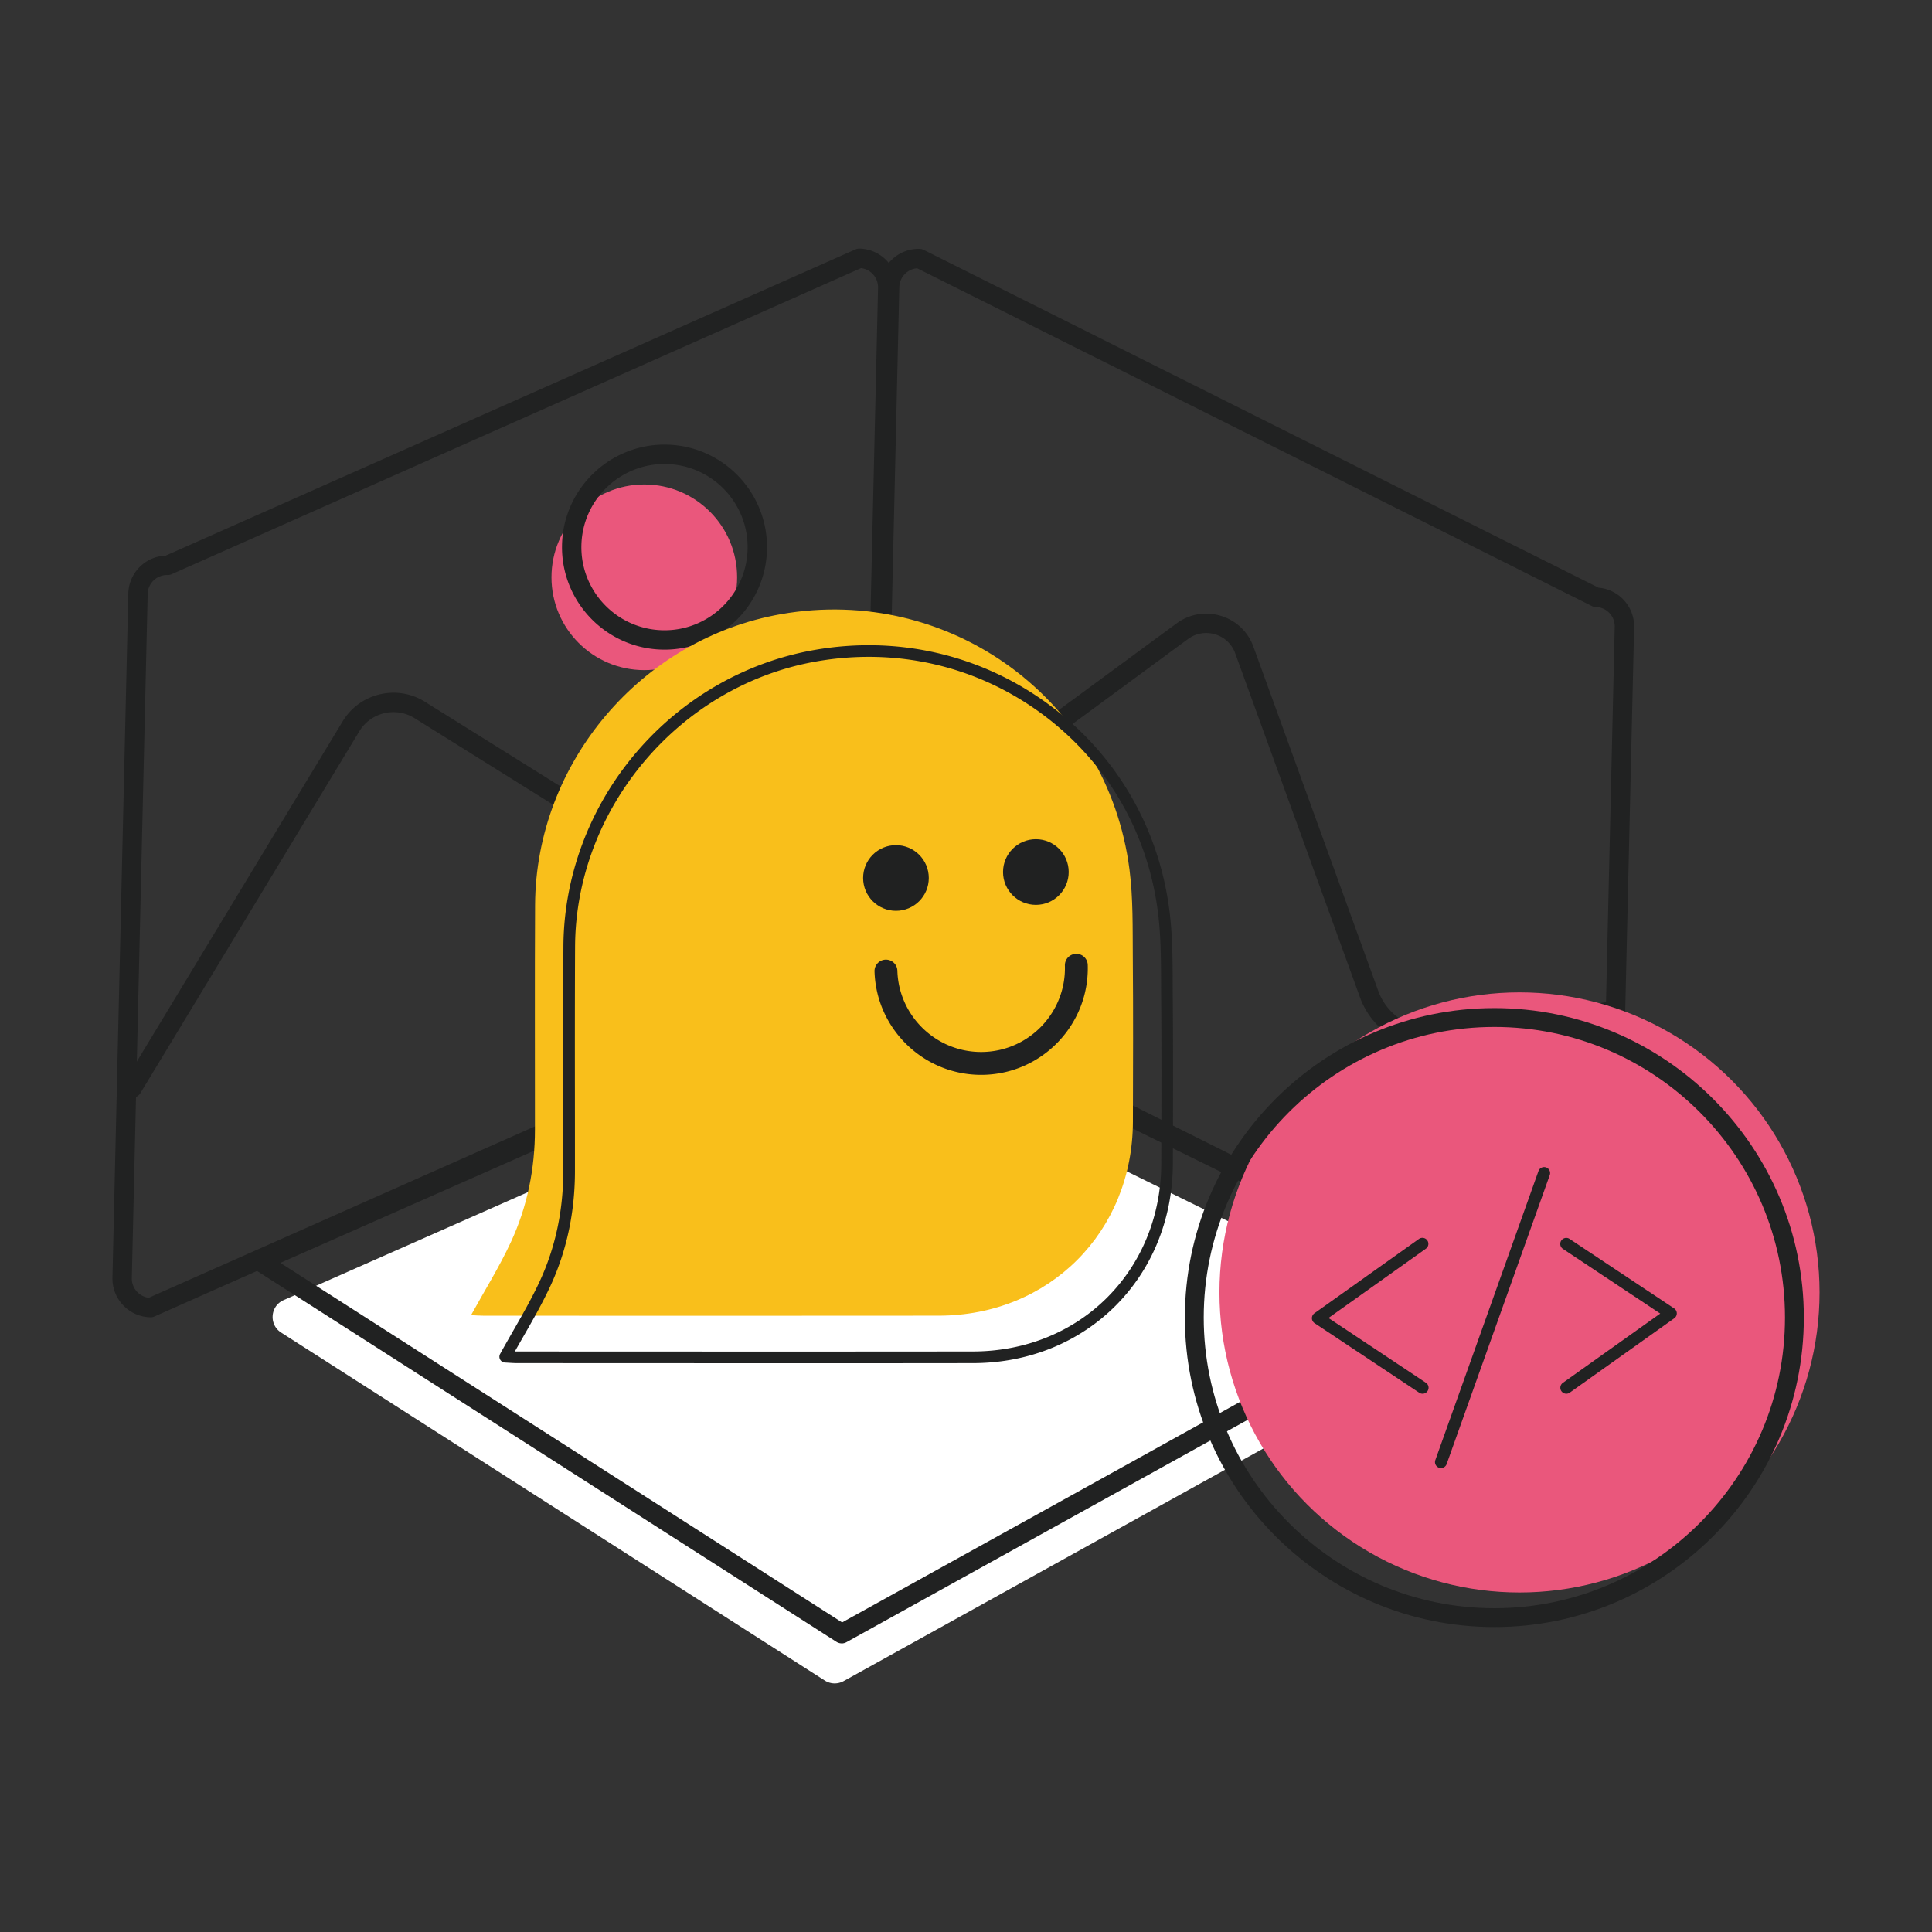
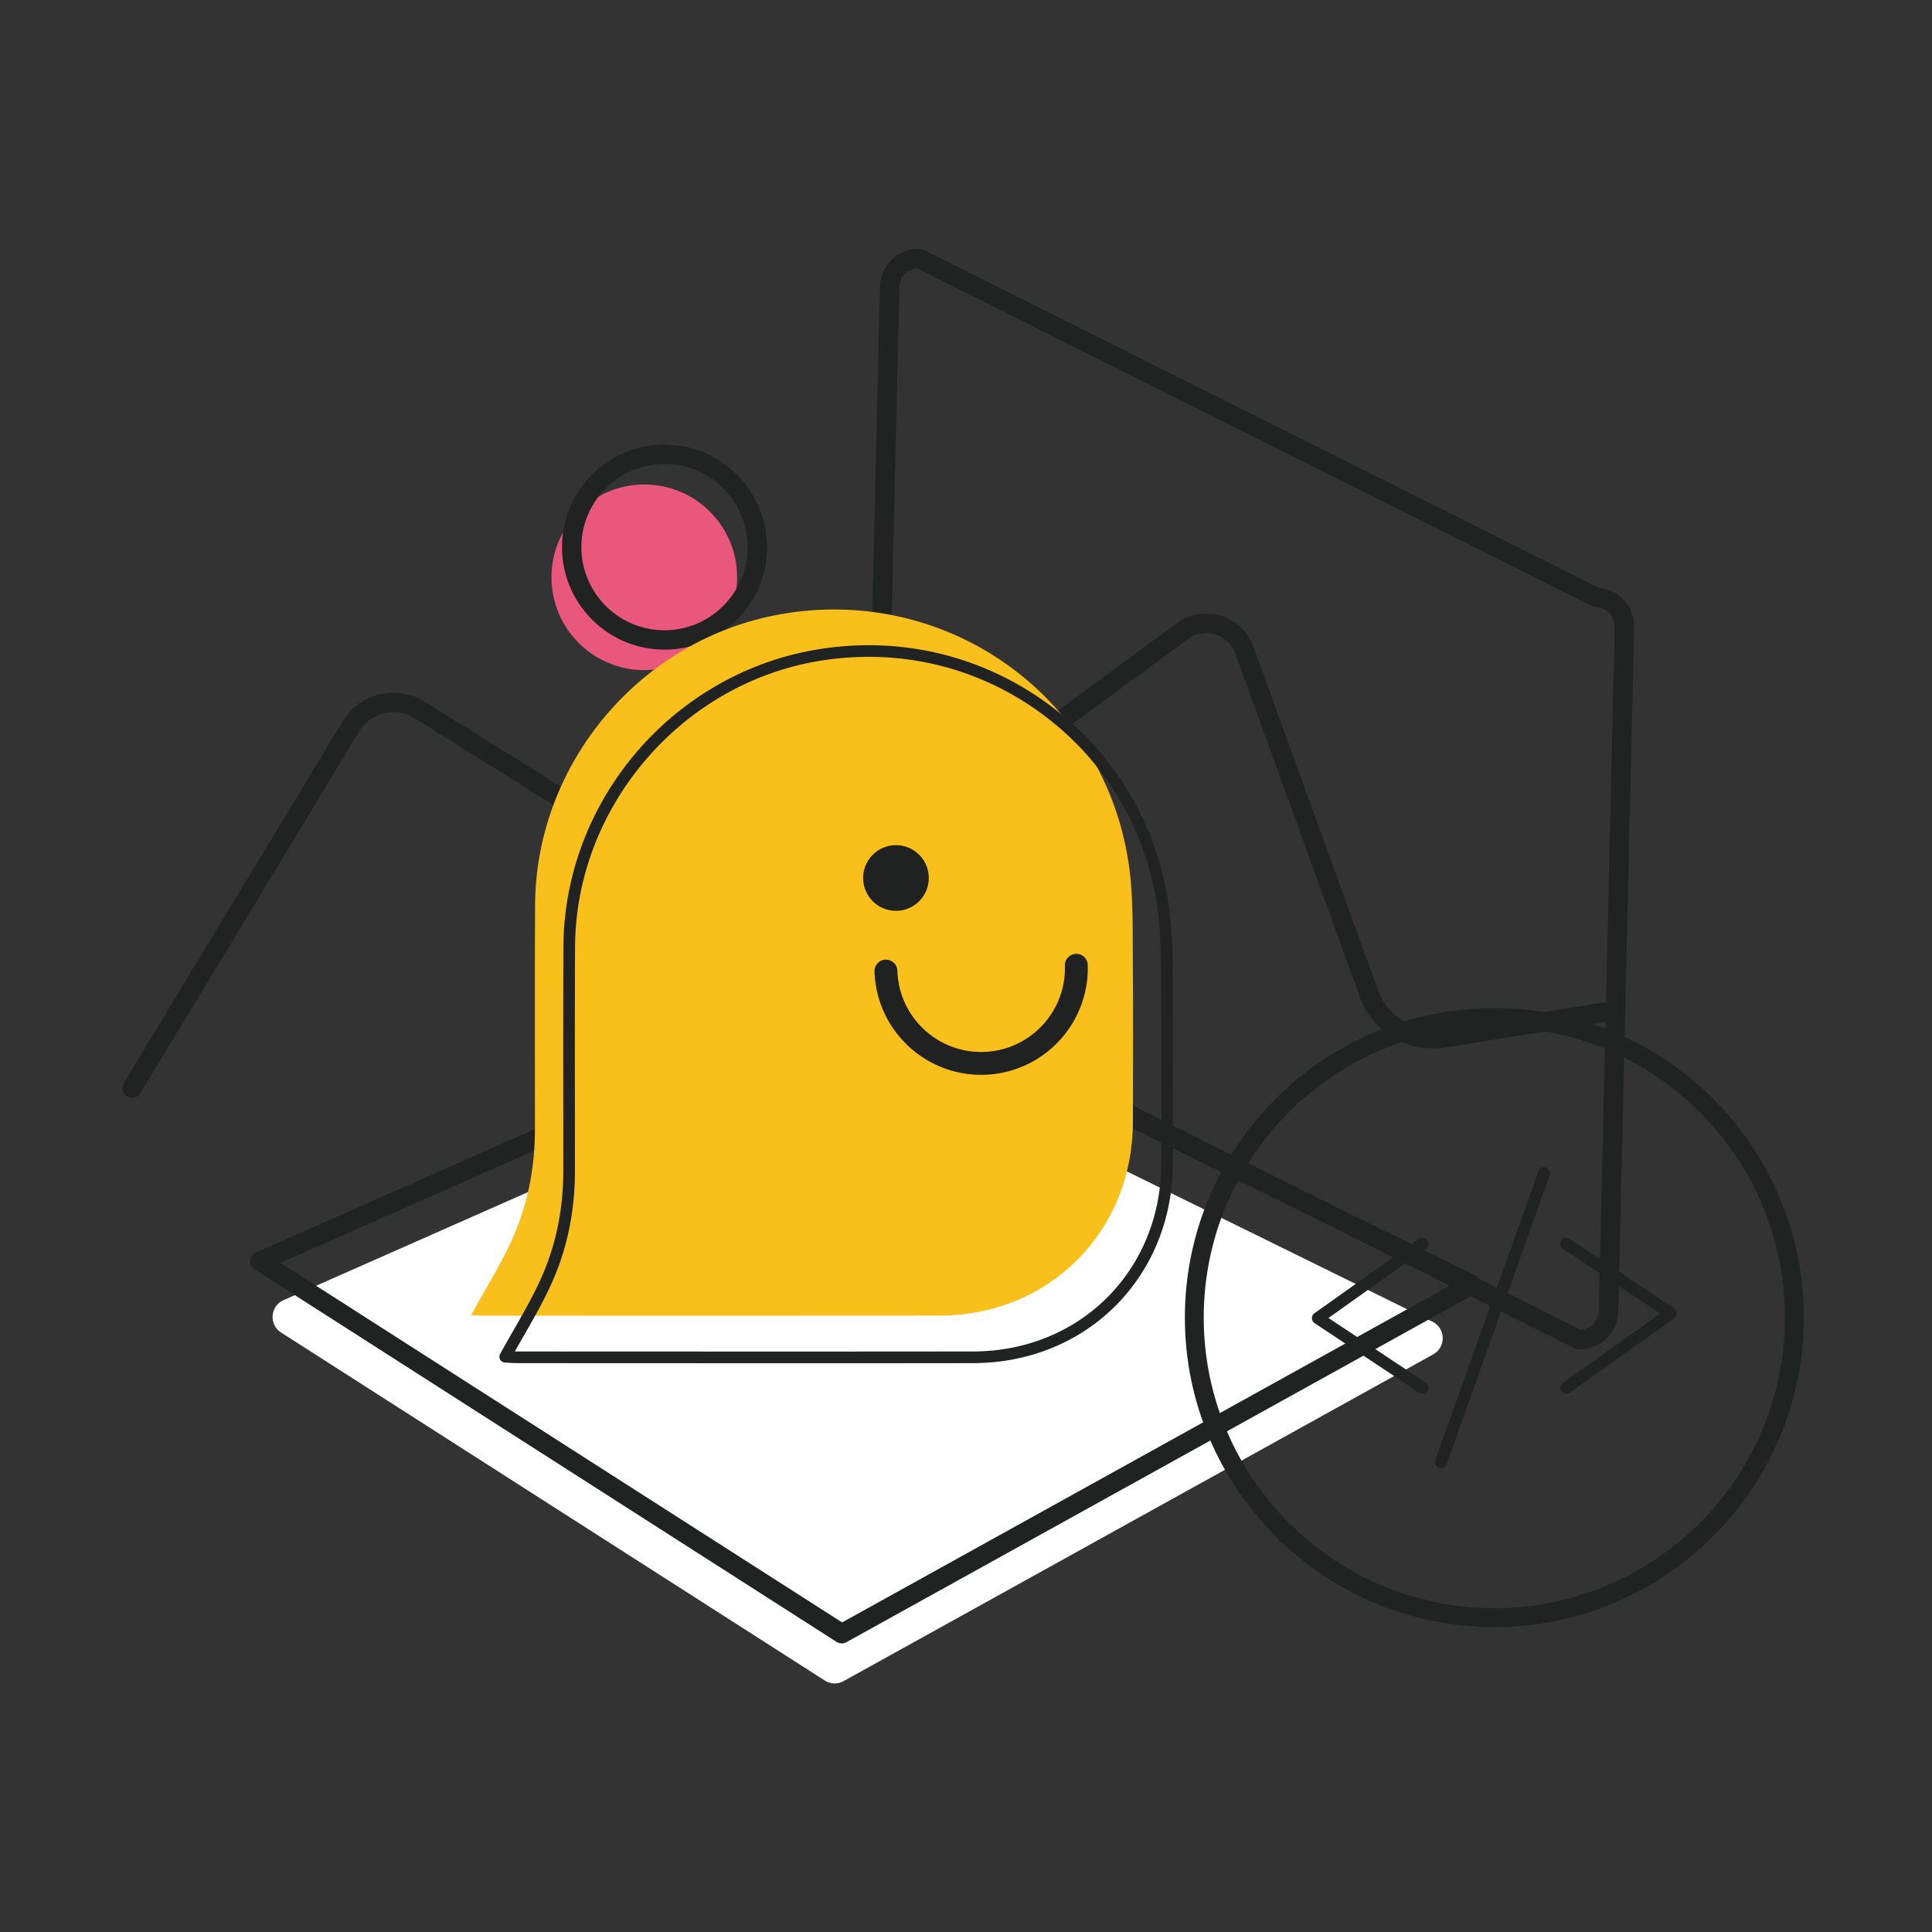
<svg xmlns="http://www.w3.org/2000/svg" viewBox="0 0 800 800" style="enable-background:new 0 0 800 800" xml:space="preserve">
  <rect x="0" y="0" width="800" height="800" fill="#333333" stroke="none" />
  <circle style="fill:#ea577c" cx="266.791" cy="239.048" r="38.435" />
  <path style="fill:#fff" d="M593.466 560.812 349.328 696.106a7.624 7.624 0 0 1-7.82-.252l-225.107-144.08c-5.123-3.281-4.539-10.95 1.027-13.416l237.738-105.091a7.612 7.612 0 0 1 6.451.131l231.508 113.877c5.535 2.717 5.727 10.537.332 13.526l.009.011z" />
-   <path style="fill:#212222" d="M62.245 545.464c-8.846-.201-15.881-7.568-15.68-16.425l6.562-283.288c.201-8.524 7.045-15.368 15.459-15.67l285.623-126.799a3.895 3.895 0 0 1 1.721-.342c8.846.201 15.881 7.568 15.68 16.425l-6.562 283.288c-.201 8.524-7.045 15.368-15.459 15.67L63.966 545.122a3.909 3.909 0 0 1-1.721.342zm294.309-434.443L71.082 237.76a3.895 3.895 0 0 1-1.721.342c-4.428-.101-8.112 3.412-8.212 7.84L54.586 529.23c-.101 4.146 2.989 7.649 7.025 8.152l285.472-126.739a3.895 3.895 0 0 1 1.721-.342c4.428.101 8.112-3.412 8.212-7.84l6.562-283.288c.102-4.147-2.988-7.649-7.024-8.152z" />
  <path style="fill:#212222" d="M653.661 558.699a3.966 3.966 0 0 1-1.701-.423L372.516 418.383c-8.394-.694-14.915-7.84-14.724-16.375l6.562-283.288c.201-8.846 7.568-15.881 16.425-15.68.594.01 1.178.161 1.701.423l279.444 139.893c8.394.694 14.915 7.84 14.724 16.375l-6.562 283.278c-.201 8.846-7.568 15.881-16.425 15.68v.01zM379.782 111.091c-4.056.312-7.297 3.663-7.397 7.82L365.823 402.2c-.101 4.428 3.412 8.112 7.84 8.212.594.01 1.178.161 1.701.423l279.293 139.812c4.056-.312 7.297-3.663 7.397-7.82l6.562-283.278c.101-4.428-3.412-8.112-7.84-8.212a3.966 3.966 0 0 1-1.701-.423L379.782 111.091z" />
-   <path style="fill:#212222" d="M54.607 454.574a3.998 3.998 0 0 1-1.983-.584 4.021 4.021 0 0 1-1.359-5.515l90.669-149.857c3.462-5.656 8.907-9.591 15.348-11.111 6.431-1.51 13.063-.423 18.669 3.08l68.809 42.974c10.276 6.421 23.329 5.404 32.477-2.526l83.664-72.422a4.017 4.017 0 0 1 5.666.413 4.025 4.025 0 0 1-.403 5.666L282.5 337.114c-11.836 10.245-28.703 11.564-41.988 3.261l-68.809-42.974a16.49 16.49 0 0 0-12.58-2.073c-4.338 1.016-8.001 3.673-10.326 7.468L58.139 452.631a3.994 3.994 0 0 1-3.533 1.932l.001.011z" />
+   <path style="fill:#212222" d="M54.607 454.574a3.998 3.998 0 0 1-1.983-.584 4.021 4.021 0 0 1-1.359-5.515l90.669-149.857c3.462-5.656 8.907-9.591 15.348-11.111 6.431-1.51 13.063-.423 18.669 3.08l68.809 42.974c10.276 6.421 23.329 5.404 32.477-2.526l83.664-72.422a4.017 4.017 0 0 1 5.666.413 4.025 4.025 0 0 1-.403 5.666L282.5 337.114c-11.836 10.245-28.703 11.564-41.988 3.261l-68.809-42.974a16.49 16.49 0 0 0-12.58-2.073c-4.338 1.016-8.001 3.673-10.326 7.468L58.139 452.631a3.994 3.994 0 0 1-3.533 1.932z" />
  <path style="fill:#212222" d="M274.178 268.989c-23.399-.543-41.988-20.018-41.455-43.417.543-23.399 20.018-41.988 43.417-41.455 23.399.543 41.988 20.018 41.455 43.417-.533 23.4-20.017 41.989-43.417 41.455zm1.772-76.84c-18.971-.443-34.762 14.633-35.205 33.615s14.633 34.762 33.615 35.205c18.971.443 34.762-14.633 35.205-33.615.442-18.972-14.634-34.763-33.615-35.205zM592.52 434.103c-12.993-.302-24.808-8.534-29.367-21.095l-51.68-142.49c-1.379-3.814-4.398-6.673-8.283-7.85-3.885-1.178-7.981-.473-11.252 1.932l-63.948 47.03c-5.475 4.026-12.178 5.626-18.87 4.509-6.703-1.117-12.52-4.811-16.385-10.396l-29.408-42.471c-1.258-1.822-.805-4.328 1.016-5.586s4.318-.805 5.586 1.017l29.408 42.471a16.733 16.733 0 0 0 11.111 7.045c4.539.755 9.088-.322 12.792-3.049l63.948-47.03c5.324-3.915 12.007-5.062 18.337-3.14s11.252 6.582 13.496 12.802l51.68 142.49c3.915 10.799 14.996 17.331 26.338 15.519l69.745-11.121c2.194-.352 4.247 1.137 4.599 3.331s-1.137 4.247-3.331 4.599l-69.745 11.121a32.135 32.135 0 0 1-5.777.393l-.01-.031zM348.442 680.486a4.06 4.06 0 0 1-2.073-.634L105.461 525.658a4.009 4.009 0 0 1 .533-7.044l254.001-112.277a4.002 4.002 0 0 1 3.392.07L611.2 528.305a4.014 4.014 0 0 1 .181 7.115L350.475 680.003a4.076 4.076 0 0 1-2.043.503l.01-.02zM116.089 522.93l232.605 148.88 252.089-139.702-239.237-117.68L116.099 522.93h-.01z" />
  <path style="fill:#f9bf1b" d="M195.05 544.569c1.534.075 3.369.24 5.21.24 62.839.014 125.677.075 188.509-.014 45.695-.062 80.222-34.644 80.346-80.291.055-22.656.151-45.311-.041-67.967-.103-12.153.171-24.422-1.369-36.431-9.024-70.391-74.396-118.105-144.334-105.795-57.984 10.208-101.515 61.606-101.81 120.426-.157 30.988-.041 61.983-.055 92.978-.007 16.233-3.149 31.919-9.955 46.585-4.793 10.338-10.879 20.074-16.5 30.283l-.001-.014z" />
  <path style="fill:#212222" d="M327.704 564.479c-22.286 0-44.469-.007-66.303-.021-15.665 0-31.323-.014-46.989-.014-1.356 0-2.698-.082-3.882-.157-.5-.034-.986-.062-1.445-.082a2.413 2.413 0 0 1-1.993-3.574c1.753-3.184 3.574-6.354 5.327-9.428 4.026-7.032 7.833-13.666 11.092-20.704 6.45-13.906 9.722-29.242 9.729-45.571 0-9.9 0-19.794-.014-29.694-.021-20.745-.034-42.196.068-63.291.144-29.002 10.742-57.409 29.838-79.983 19.088-22.567 45.352-37.766 73.958-42.798 34.63-6.094 69.117 1.903 97.12 22.512 27.825 20.485 45.592 50.795 50.022 85.35 1.294 10.078 1.328 20.424 1.356 30.427.007 2.102.014 4.197.034 6.292.171 20.109.116 40.553.062 60.326l-.021 7.675c-.123 47.078-35.692 82.632-82.749 82.694-24.97.034-50.165.048-75.224.048l.014-.007zm-114.517-4.875c.411.014.815.021 1.226.021 15.665 0 31.323.007 46.989.014 46.386.021 94.347.034 141.521-.027 44.318-.062 77.826-33.549 77.936-77.888l.021-7.675c.055-19.753.11-40.183-.062-60.271-.021-2.102-.027-4.211-.034-6.319-.034-9.852-.062-20.04-1.321-29.824-4.259-33.241-21.341-62.387-48.098-82.085-26.928-19.821-60.107-27.51-93.423-21.649-56.615 9.962-99.53 60.723-99.817 118.064-.103 21.088-.089 42.525-.068 63.263.007 9.9.021 19.801.014 29.701-.007 17.034-3.43 33.049-10.174 47.598-3.348 7.223-7.381 14.268-11.283 21.074a721.705 721.705 0 0 0-3.416 5.998l-.011.005z" />
-   <circle style="fill:#202121" cx="428.932" cy="361.092" r="13.597" />
  <circle style="fill:#202121" cx="370.996" cy="363.557" r="13.597" />
  <path style="fill:#202121" d="M391.844 442.643c-16.822-5.827-29.153-21.574-29.721-40.395-.082-2.615 1.972-4.799 4.587-4.875s4.8 1.972 4.875 4.587c.582 19.123 16.617 34.206 35.74 33.624 19.123-.582 34.206-16.617 33.624-35.74a4.727 4.727 0 0 1 4.587-4.875 4.727 4.727 0 0 1 4.875 4.587c.746 24.34-18.452 44.75-42.792 45.489a43.994 43.994 0 0 1-15.768-2.396l-.007-.006z" />
-   <circle style="fill:#ea577c" cx="629.193" cy="535.167" r="124.246" />
  <path style="fill:#212222" d="M596.682 607.897a2.482 2.482 0 0 1-2.337-3.315l42.704-119.675c.46-1.289 1.882-1.963 3.171-1.502s1.963 1.882 1.502 3.171l-42.704 119.675a2.483 2.483 0 0 1-2.336 1.646zM589.05 577.112c-.472 0-.95-.132-1.37-.414l-43.337-28.811a2.47 2.47 0 0 1-1.105-2.026 2.475 2.475 0 0 1 1.042-2.06l43.262-30.779a2.48 2.48 0 1 1 2.878 4.04l-40.321 28.69 40.333 26.814c1.14.76 1.45 2.296.691 3.442a2.475 2.475 0 0 1-2.066 1.105l-.007-.001zM648.583 577.112a2.48 2.48 0 0 1-1.439-4.501l40.321-28.69-40.333-26.814a2.483 2.483 0 0 1 2.751-4.133l43.337 28.811a2.47 2.47 0 0 1 1.105 2.026 2.475 2.475 0 0 1-1.042 2.06l-43.262 30.779a2.463 2.463 0 0 1-1.438.462z" />
  <path style="fill:#212222" d="M618.781 673.727c-70.664 0-128.151-57.493-128.151-128.151s57.488-128.151 128.151-128.151 128.151 57.493 128.151 128.151-57.487 128.151-128.151 128.151zm0-248.494c-66.358 0-120.343 53.985-120.343 120.343s53.985 120.343 120.343 120.343 120.343-53.985 120.343-120.343-53.985-120.343-120.343-120.343z" />
</svg>